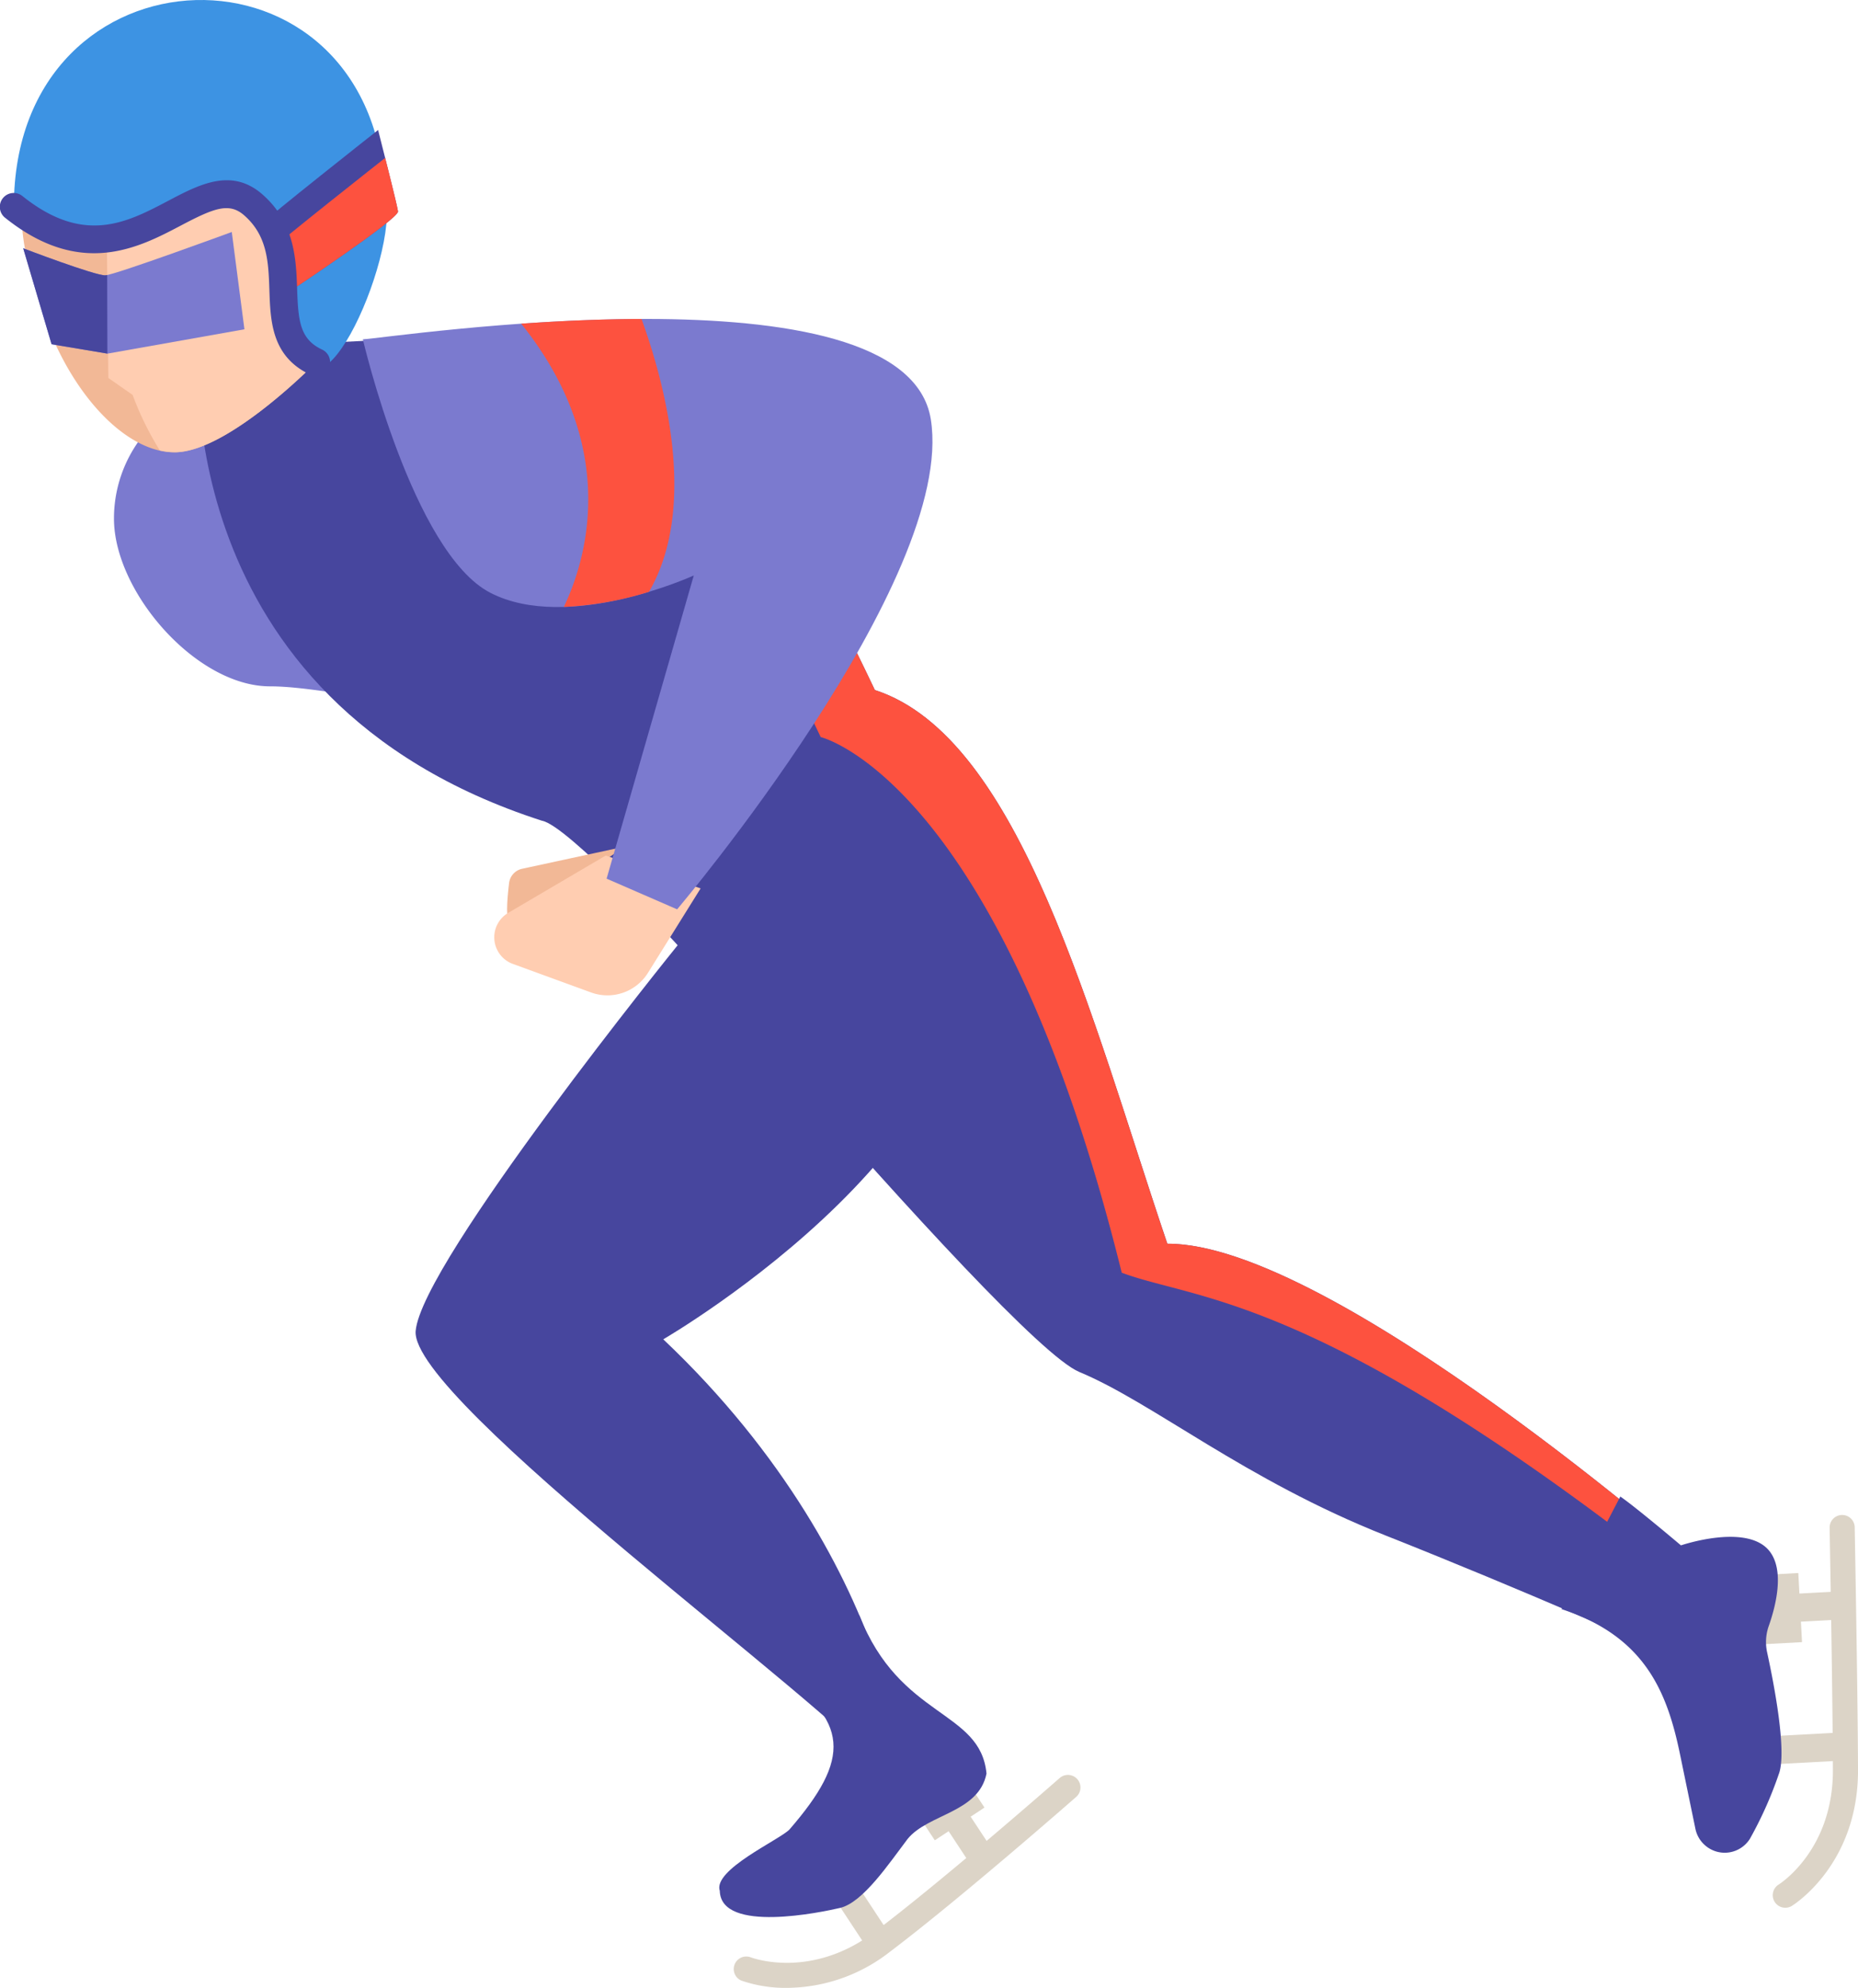
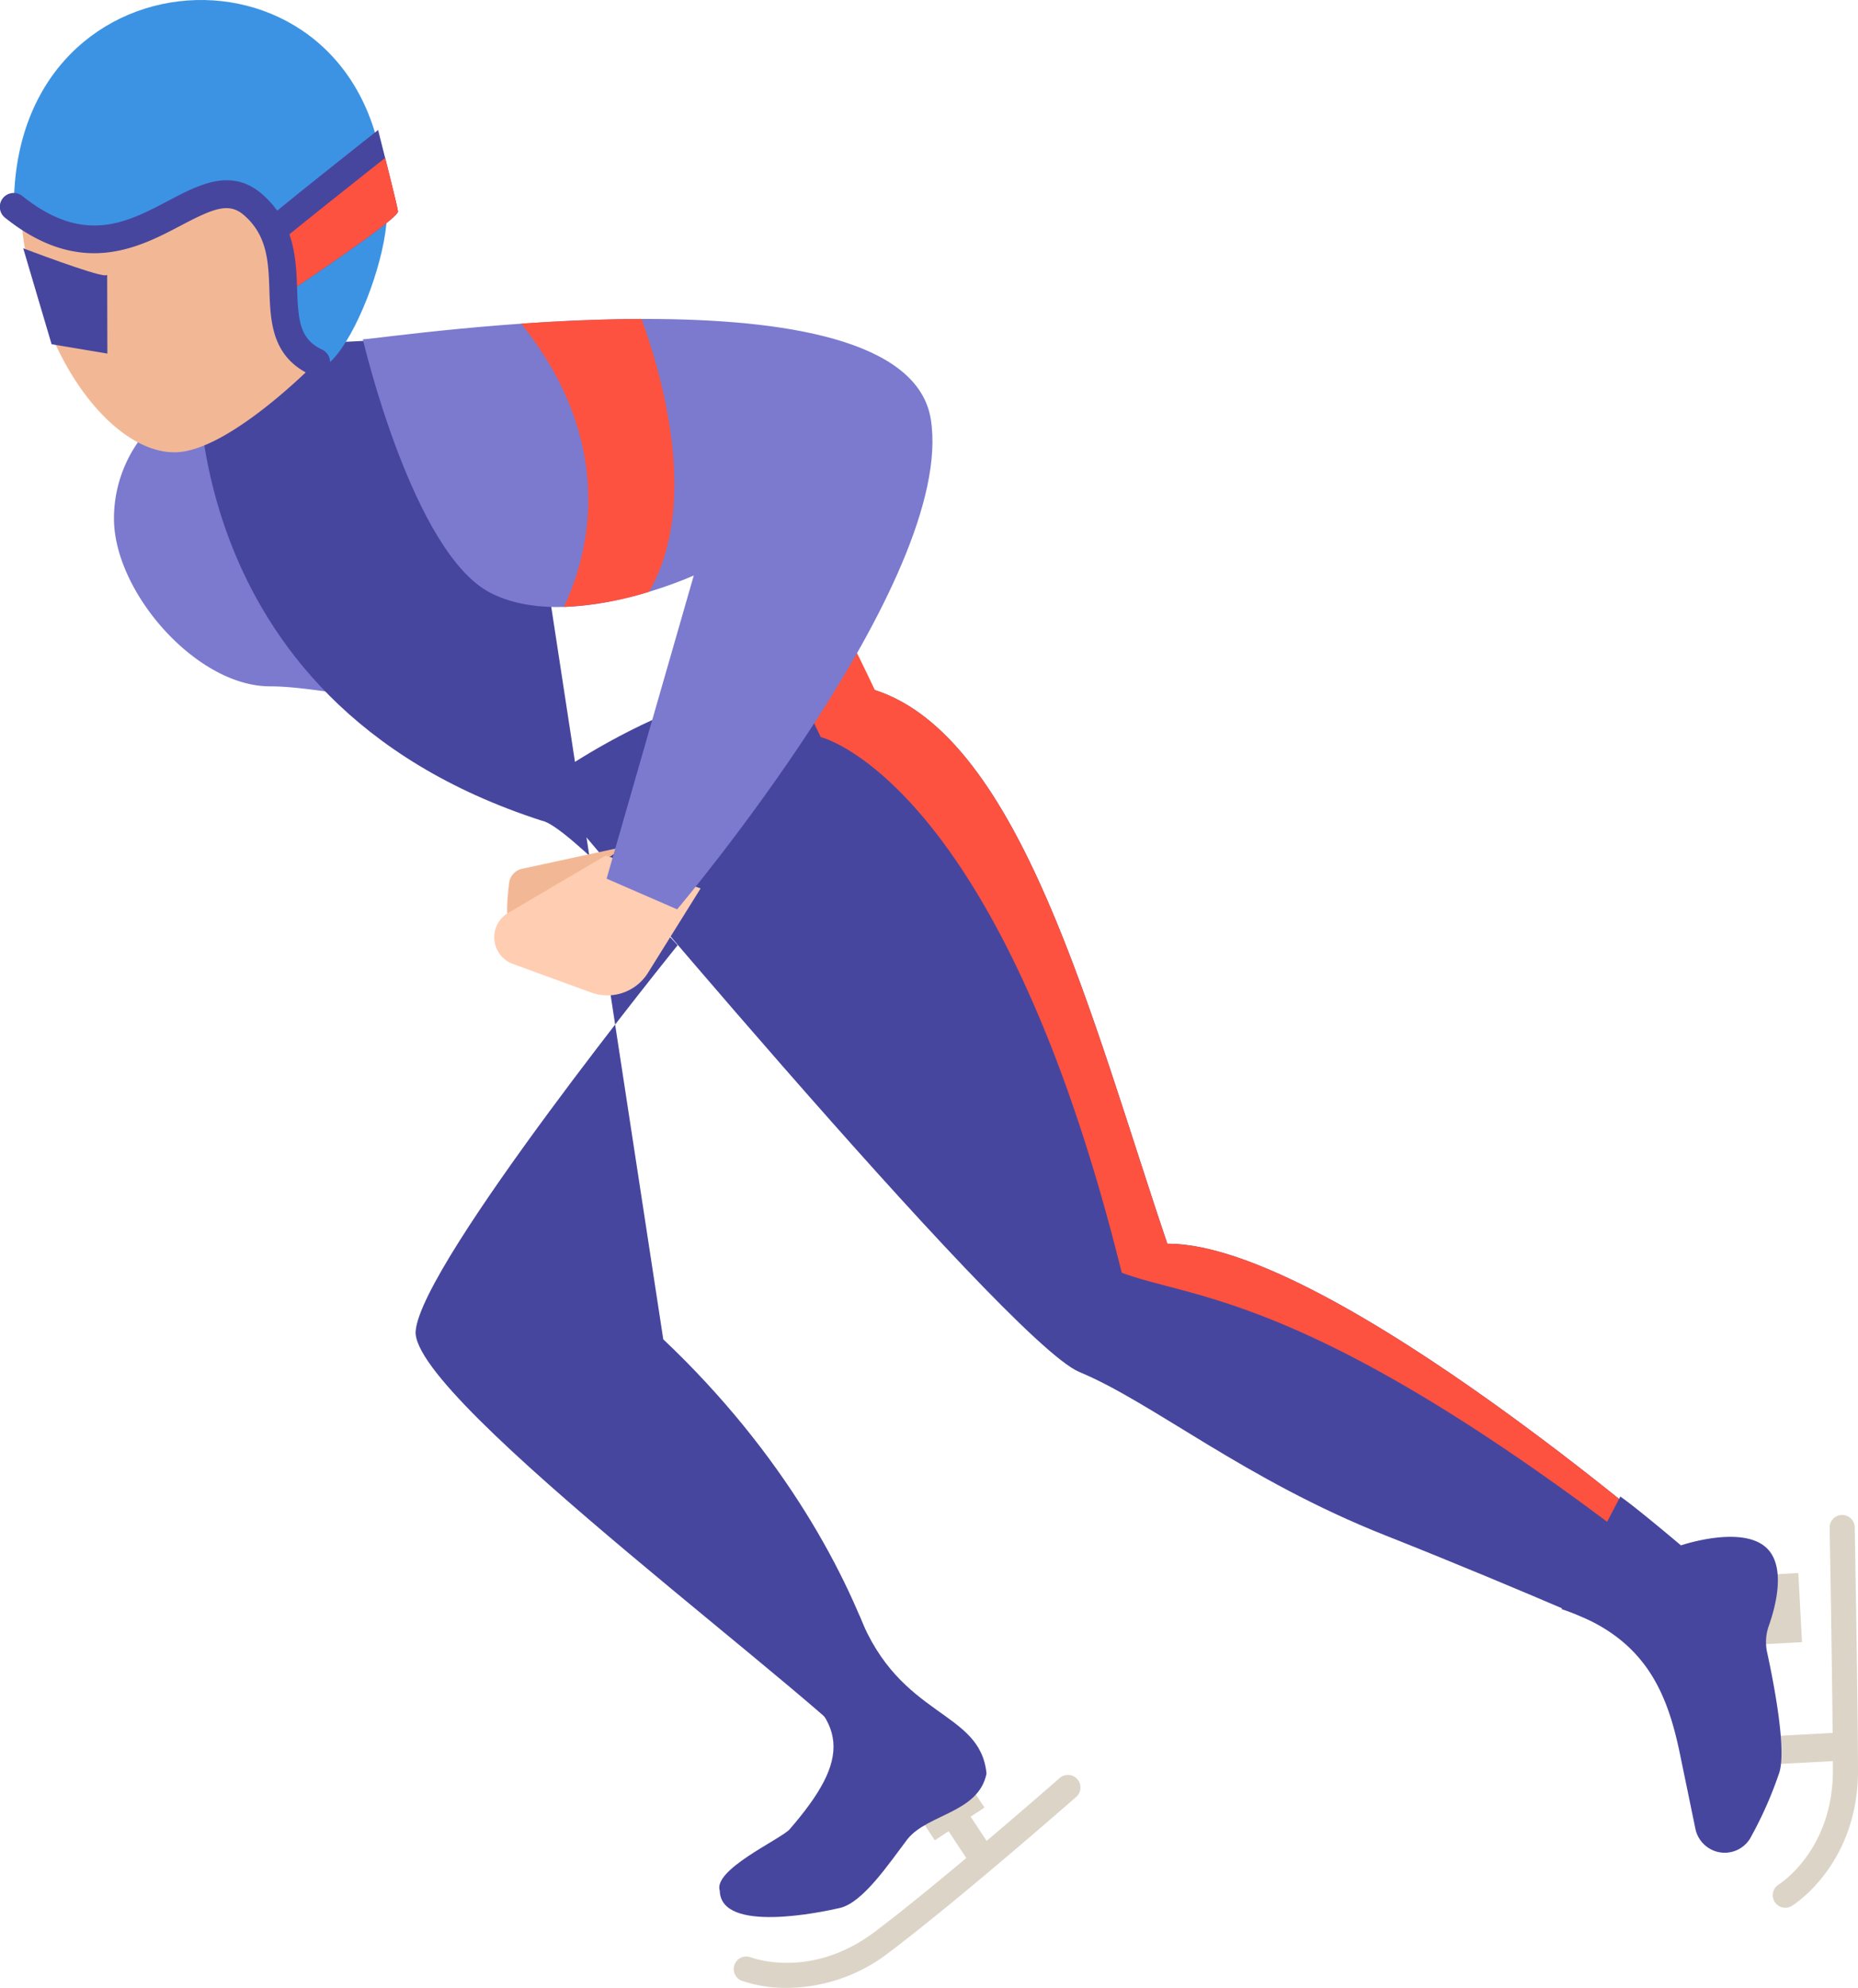
<svg xmlns="http://www.w3.org/2000/svg" viewBox="0 0 302.62 323.659">
  <g id="图层_2" data-name="图层 2">
    <g id="图层_1-2" data-name="图层 1">
      <path d="M18.562,84.423c0,11.979,13.422,27.326,25.4,27.326s33.55,7.631,33.55-4.348S52.23,62.734,40.252,62.734A21.69,21.69,0,0,0,18.562,84.423Z" style="fill:#7b7acf" />
      <path d="M88.262,127.692s75.561,90.715,87.534,95.692S202.71,240.914,225.66,250s44.093,18.53,44.093,18.53l7.386-13.3s-60.171-52.833-87.01-52.73c-12.39-36.614-23.842-82.453-47.644-90.152S88.262,127.692,88.262,127.692Z" style="fill:#47469e" />
-       <path d="M82.975,54.284l-50.6,2.586s-5.336,57.04,55.891,76.758c4.18.729,22.108,20.27,22.108,20.27S68.638,205.482,67.7,216.708s68.392,61.554,75.195,71.134,4.651-32.394-34.866-69.778c0,0,60.016-34.751,48.212-71.73-11.612-36.378-38.016-78.949-38.016-78.949Z" style="fill:#47469e" />
+       <path d="M82.975,54.284l-50.6,2.586s-5.336,57.04,55.891,76.758c4.18.729,22.108,20.27,22.108,20.27S68.638,205.482,67.7,216.708s68.392,61.554,75.195,71.134,4.651-32.394-34.866-69.778Z" style="fill:#47469e" />
      <path d="M101.8,137.832l-16.759,3.62a2.711,2.711,0,0,0-2.125,2.333c-.261,2.207-.56,5.555-.01,5.844C83.731,150.064,101.8,137.832,101.8,137.832Z" style="fill:#f2b896" />
      <path d="M114.11,144.651,105.534,158.4a7.778,7.778,0,0,1-9.266,3.19l-12.86-4.692a4.617,4.617,0,0,1-.629-8.269l15.884-9.334Z" style="fill:#ffcdb1" />
      <path d="M3.551,36.127C2.6,18.486,14.815,3.487,30.826,2.628S60.584,15.373,61.531,33.014A33.113,33.113,0,0,1,51.5,58.965C51.465,59,37.512,73.3,28.756,73.634S9.6,62.434,5.579,46.152c-.009-.036-.012-.066-.021-.1A34.877,34.877,0,0,1,3.551,36.127Z" style="fill:#f2b896" />
-       <path d="M41.812,4.384c10.88,4.167,19,15.224,19.719,28.63A33.113,33.113,0,0,1,51.5,58.965C51.465,59,37.512,73.3,28.756,73.634a10.724,10.724,0,0,1-2.718-.289A49.915,49.915,0,0,1,21.6,64.3l-3.956-2.761-.252-23.406Z" style="fill:#ffcdb1" />
      <path d="M2.262,33.7C2.2-10.038,61.128-11.855,62.735,32.078c2.52,9.347-12.479,43.41-15.254,20.077C42.135,7.222,18.892,55.849,2.262,33.7Z" style="fill:#3d93e3" />
-       <path d="M37.749,37.774s-18.955,6.964-20.583,7.052-13.385-4.4-13.385-4.4L8.4,56.049l9.111,1.528,22.3-3.963Z" style="fill:#7b7acf" />
      <path d="M17.455,44.772c.007,2.527.024,8.576.035,12.8-.278-.046-9.081-1.52-9.085-1.523L3.781,40.427s11.758,4.486,13.386,4.4C17.225,44.823,17.352,44.792,17.455,44.772Z" style="fill:#47469e" />
      <path d="M61.582,21.166S42.9,35.9,43.055,36.129s3.781,11.546,3.781,11.546,18.155-12.03,17.986-13.254S61.582,21.166,61.582,21.166Z" style="fill:#47469e" />
      <path d="M62.732,25.713S44.344,40.2,44.5,40.427s2.341,7.248,2.341,7.248,18.155-12.03,17.986-13.254S62.732,25.713,62.732,25.713Z" style="fill:#fd523f" />
      <path d="M51.5,61.228a2.253,2.253,0,0,1-.956-.214c-6.3-2.947-6.495-8.688-6.667-13.753-.155-4.558-.3-8.862-4.1-12.195-2.445-2.145-4.882-1.207-10.27,1.631-6.9,3.636-16.356,8.612-28.659-1.227a2.262,2.262,0,1,1,2.826-3.532c9.991,7.99,16.973,4.312,23.726.756,5.077-2.674,10.331-5.44,15.359-1.028,5.269,4.623,5.474,10.621,5.638,15.441.174,5.133.449,8.119,4.062,9.81a2.262,2.262,0,0,1-.96,4.311Z" style="fill:#47469e" />
      <path d="M182.7,207.219c-19.882-80.318-49.027-87.209-49.027-87.209L118.536,88.439l18.817,13.42c1.7,3.373,3.431,6.884,5.136,10.49,23.8,7.7,35.251,53.538,47.64,90.15,26.838-.1,87.01,52.73,87.01,52.73l-1.251,2.253a83.887,83.887,0,0,1-10.61-7.054C212.919,210.608,194.449,211.625,182.7,207.219Z" style="fill:#fd523f" />
      <path d="M59.1,55.246c4.064-.153,88.364-13.036,92.507,13.035s-41.321,79.776-41.321,79.776L98.8,143.062,113,93.694s-20.45,9.359-33.129,2.826S59.1,55.246,59.1,55.246Z" style="fill:#7b7acf" />
      <rect x="283.883" y="256.358" width="9.324" height="11.269" transform="translate(590.719 508.142) rotate(176.927)" style="fill:#dcd4c7" />
-       <rect x="290.209" y="259.361" width="9.324" height="4.584" transform="translate(603.344 507.124) rotate(176.927)" style="fill:#dcd4c7" />
      <rect x="286.754" y="282.425" width="13.206" height="4.584" transform="translate(601.553 553.301) rotate(176.927)" style="fill:#dcd4c7" />
      <path d="M290.779,310.617a2.043,2.043,0,0,1-1.077-3.78c.356-.225,8.888-5.76,8.831-18.712C298.472,273.955,298,249,298,248.746a2.042,2.042,0,1,1,4.084-.078c0,.251.478,25.239.54,39.439.067,15.317-10.324,21.93-10.766,22.2A2.036,2.036,0,0,1,290.779,310.617Z" style="fill:#dcd4c7" />
      <path d="M263.908,243.665c2.457,1.673,9.875,7.95,9.875,7.95s10.548-3.6,14.3.791c2.71,3.173,1.1,9.238-.008,12.362a7.841,7.841,0,0,0-.248,4.3c1.068,4.913,3.274,16.185,1.89,19.792a63.406,63.406,0,0,1-4.7,10.526,4.847,4.847,0,0,1-7.195,1.161h0a4.861,4.861,0,0,1-1.684-2.783l-2.5-12.1c-2.093-10.139-5.684-19.219-19.3-23.667" style="fill:#47469e" />
      <path d="M104.488,51.933c3.751,10.349,9.231,30.58,1.222,44.422A54.753,54.753,0,0,1,91.832,98.82c3.586-7.489,9.315-25.858-6.947-46.121C91.014,52.268,97.738,51.952,104.488,51.933Z" style="fill:#fd523f" />
      <path d="M128.2,323.659a21.931,21.931,0,0,1-7.476-1.192,2.043,2.043,0,0,1,1.492-3.8c.392.15,9.937,3.664,20.272-4.141,11.259-8.5,29.882-24.833,30.069-25a2.043,2.043,0,1,1,2.695,3.07c-.188.165-18.923,16.593-30.3,25.187A27.46,27.46,0,0,1,128.2,323.659Z" style="fill:#dcd4c7" />
      <rect x="149.445" y="290.266" width="9.689" height="7.307" transform="translate(444.814 454.511) rotate(146.629)" style="fill:#dcd4c7" />
      <rect x="155.744" y="294.871" width="4.301" height="9.042" transform="translate(454.44 462.572) rotate(146.629)" style="fill:#dcd4c7" />
-       <rect x="138.338" y="307.143" width="4.301" height="9.981" transform="translate(429.506 495.527) rotate(146.629)" style="fill:#dcd4c7" />
      <path d="M139.975,263.017c6.616,16.861,19.7,15.331,20.7,25.752-1.265,6.362-9.5,6.559-12.833,10.625-3.041,4-7.279,10.384-11.043,11.256-2.852.66-19.383,4.205-19.565-2.783-1.16-3.422,9.692-8.3,11.336-9.977,10.056-11.589,9.923-17.726-2.689-26.055" style="fill:#47469e" />
    </g>
  </g>
</svg>